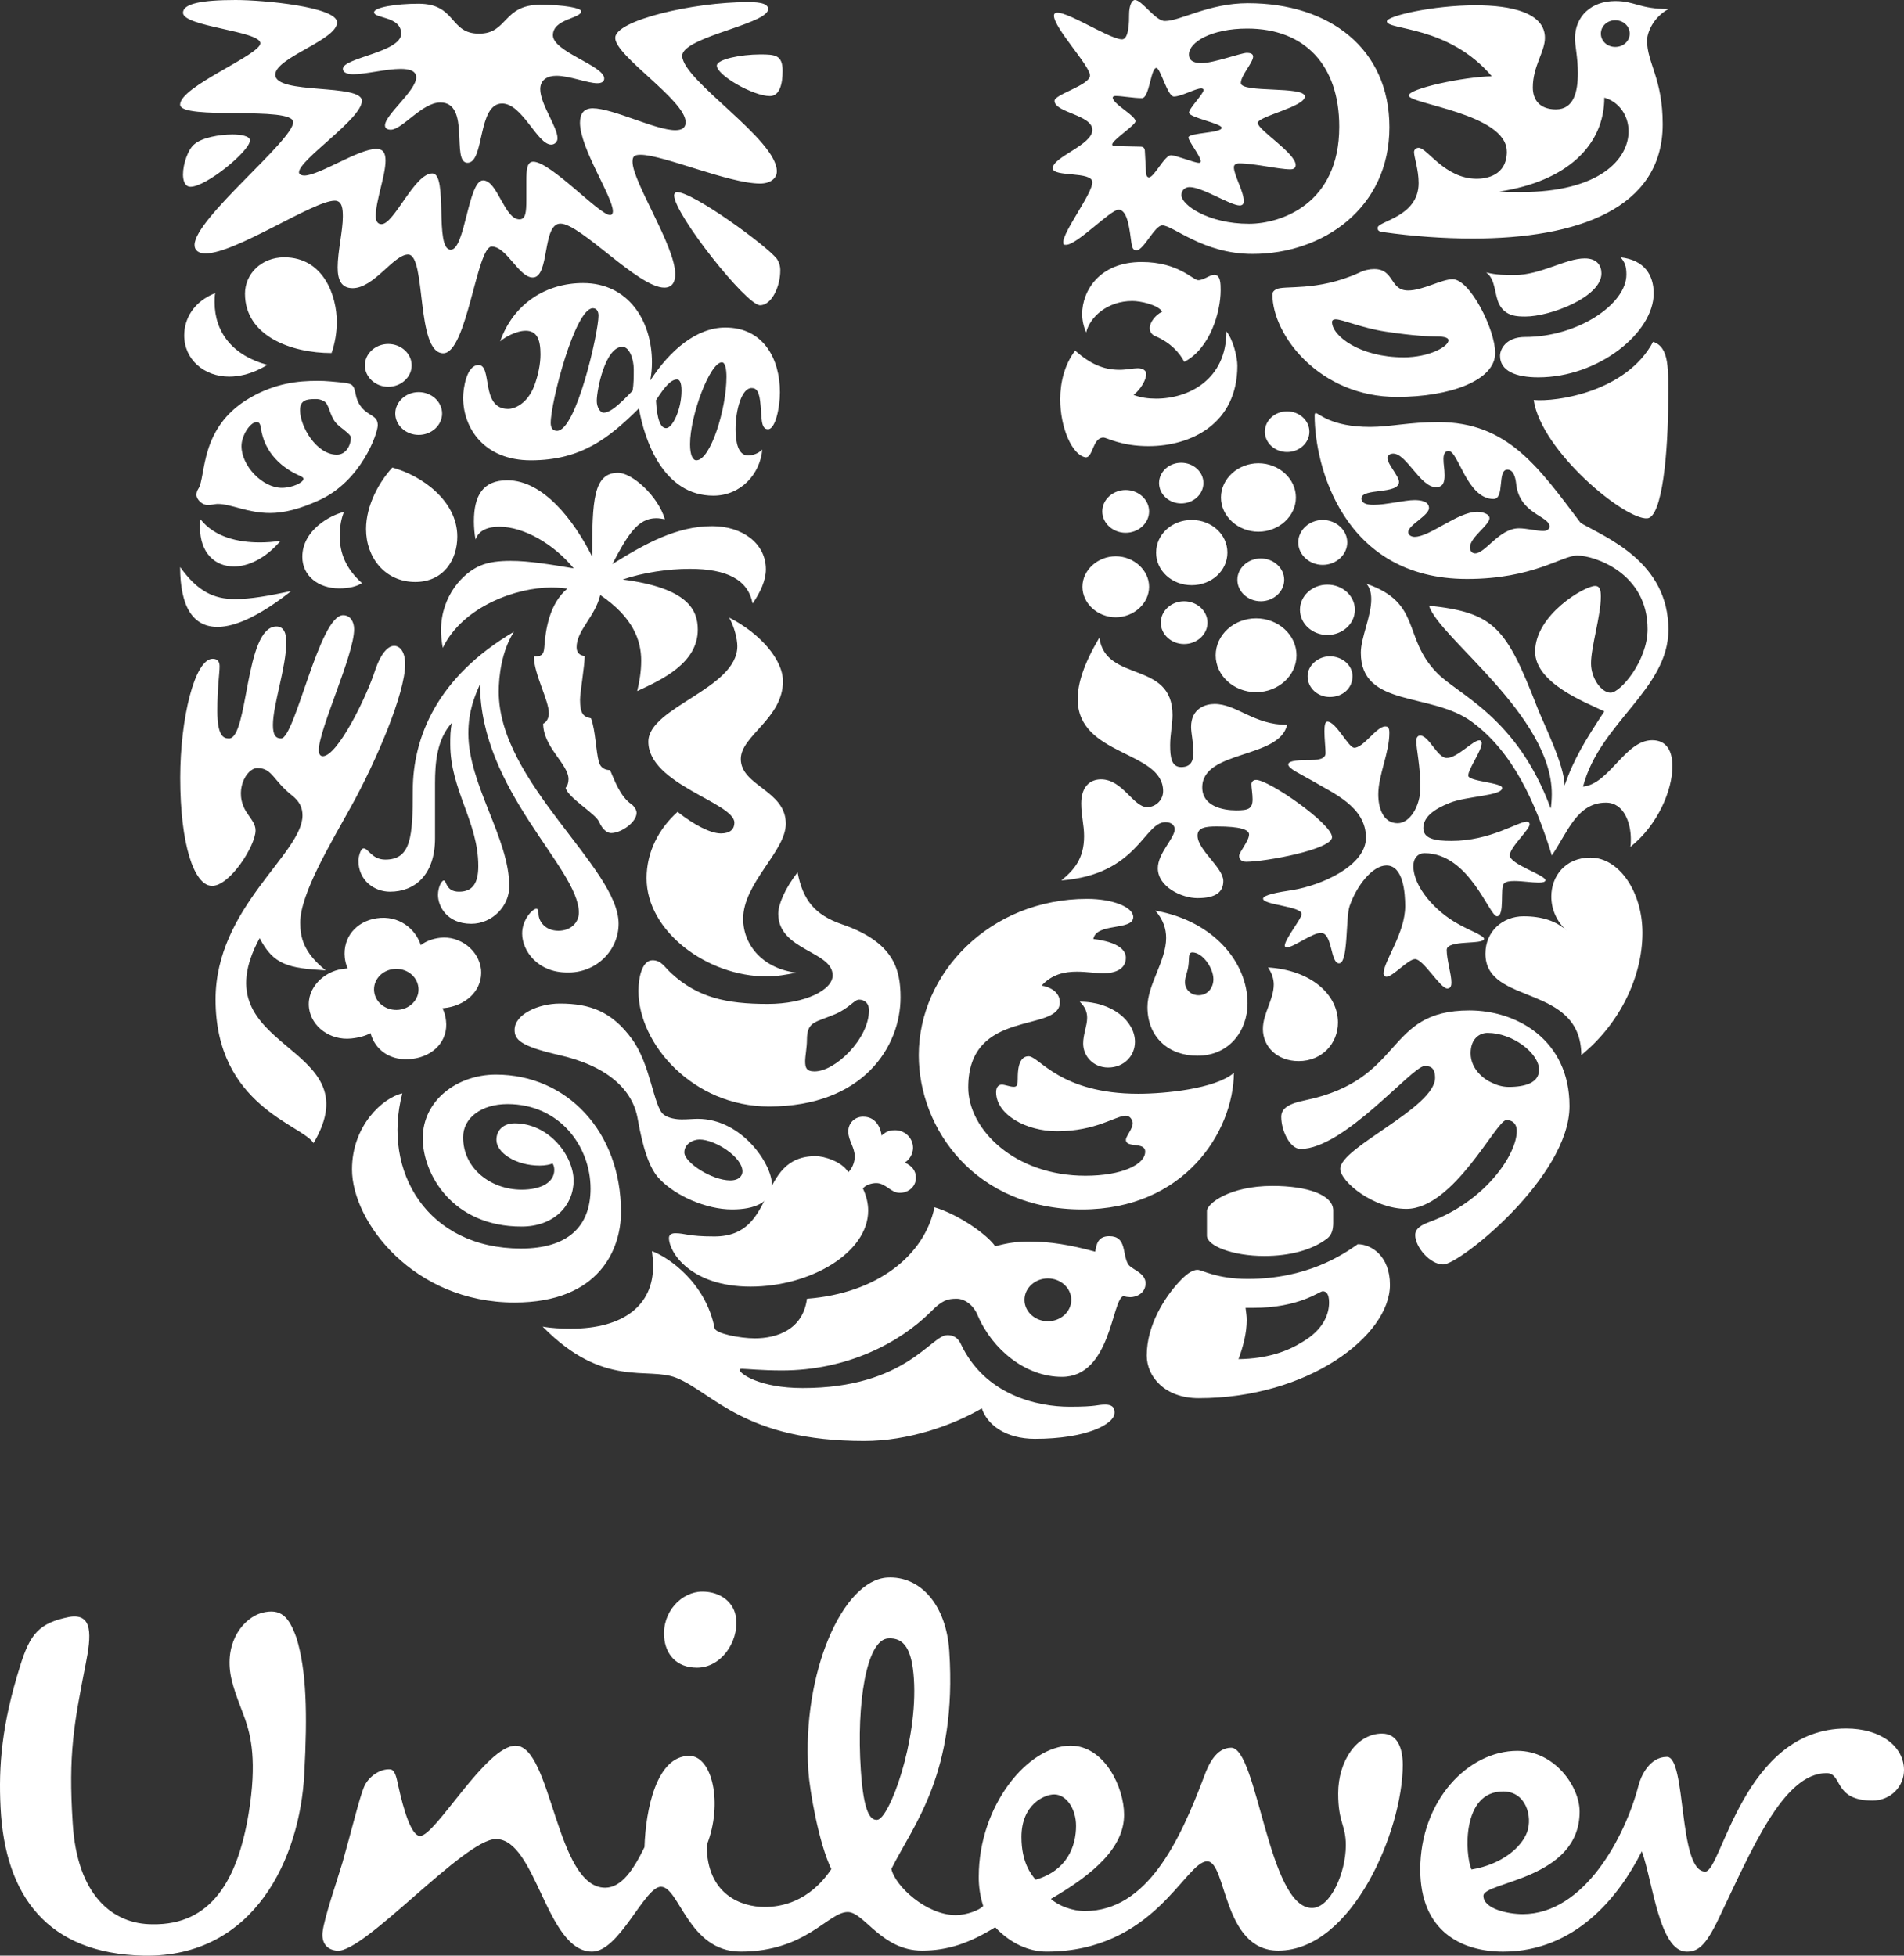
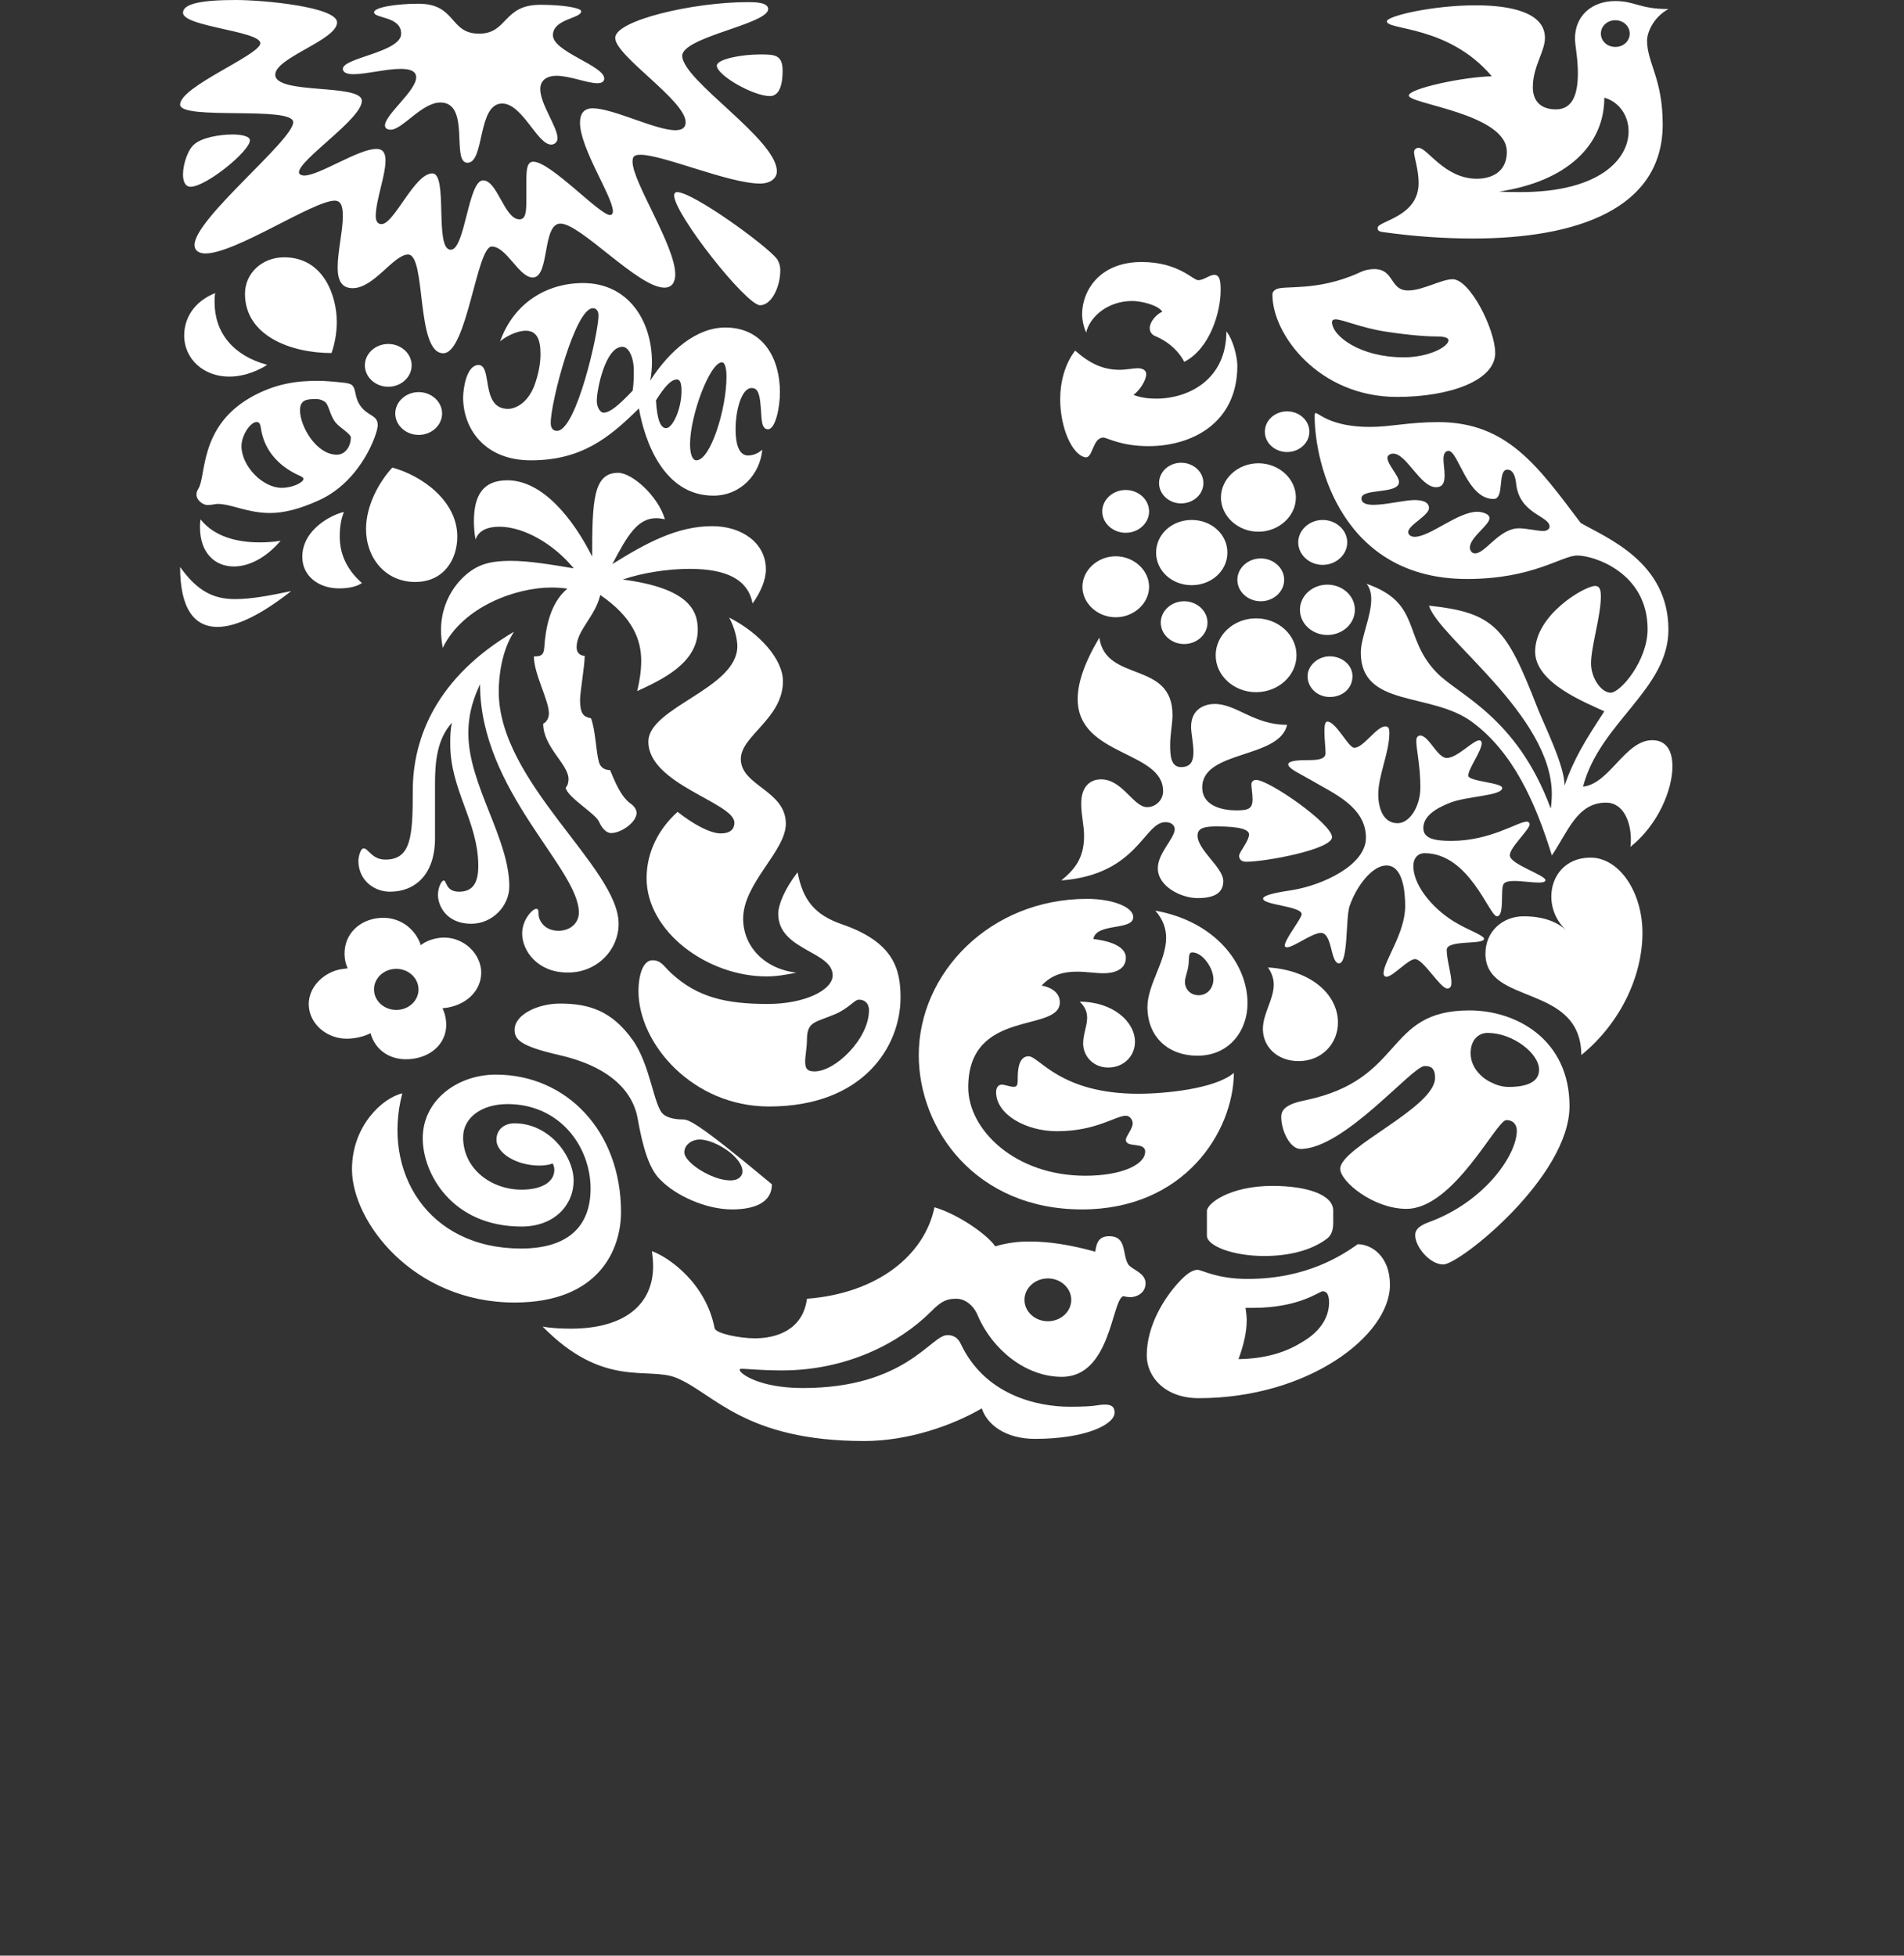
<svg xmlns="http://www.w3.org/2000/svg" width="74" height="76" viewBox="0 0 74 76" fill="none">
  <rect x="0" y="0" width="74" height="76" fill="#333333" stroke="none" />
-   <path fill-rule="evenodd" clip-rule="evenodd" d="M9.529 66.818C9.408 66.46 9.054 65.656 8.958 65.061C8.746 63.744 9.488 62.877 10.168 62.678C10.933 62.481 11.232 62.836 11.527 63.665C11.91 64.926 11.953 66.578 11.825 68.945C11.657 72.177 9.915 76.08 5.585 75.999C1.847 75.922 0.193 73.676 0.022 70.247C-0.06 68.631 0.065 67.015 0.786 64.729C1.168 63.506 1.509 63.071 2.696 62.836C3.629 62.678 3.545 63.583 3.333 64.652C2.87 67.015 2.653 68.156 2.825 70.837C2.991 73.676 4.396 74.78 5.924 74.78C8.217 74.821 9.235 73.047 9.662 70.482C9.998 68.434 9.744 67.449 9.529 66.819V66.818ZM58.418 69.617C59.312 69.617 59.567 70.598 59.354 71.192C59.141 71.783 58.377 72.455 57.189 72.651C56.933 72.059 56.806 69.618 58.418 69.618V69.617ZM41.821 70.953C41.821 70.286 41.437 69.734 40.973 69.734C40.586 69.734 39.699 70.126 39.699 71.389C39.699 72.377 40.076 72.846 40.251 73.047C41.479 72.69 41.821 71.742 41.821 70.954V70.953ZM28.613 62.915C28.554 62.282 28.019 61.853 27.297 61.853C26.491 61.853 25.733 62.637 25.813 63.624C25.865 64.273 26.277 64.808 27.088 64.808C28.019 64.808 28.698 63.823 28.613 62.914V62.915ZM35.518 65.23C35.445 64.127 35.157 63.631 34.52 63.671C33.674 63.719 33.283 66.189 33.456 68.783C33.567 70.478 33.837 70.738 34.091 70.722C34.559 70.696 35.681 67.67 35.518 65.23ZM63.684 69.379C63.158 71.405 61.562 74.386 59.181 74.386C58.63 74.386 57.654 74.188 57.654 73.675C57.654 73.123 61.393 73.047 61.393 70.404C61.393 69.42 60.417 68.04 58.972 68.04C57.061 68.04 55.199 69.972 55.199 72.652C55.199 75.054 56.806 75.843 58.419 75.843C61.222 75.843 62.921 73.713 63.811 71.942C64.239 73.124 64.488 75.843 65.555 75.843C65.978 75.843 66.277 75.646 66.786 74.583C68.057 71.941 69.29 68.906 70.989 68.906C71.624 68.906 71.243 69.972 72.772 69.972C73.492 69.972 74 69.42 74 68.787C74 67.88 73.11 67.173 71.752 67.173C67.76 67.173 66.914 72.731 66.276 72.731C65.214 72.731 65.554 68.275 64.787 68.275C64.108 68.275 63.775 69.027 63.683 69.379H63.684ZM29.719 74.108C30.355 74.108 31.449 73.916 32.31 72.636C31.818 71.621 31.467 69.569 31.417 68.822C31.164 65.001 32.75 61.407 34.487 61.307C35.759 61.236 36.777 62.354 36.894 64.164C37.206 68.927 35.498 70.914 34.644 72.628C34.787 73.294 36.002 74.424 37.149 74.424C37.572 74.424 38.084 74.227 38.212 74.068C38.095 73.698 38.036 73.313 38.04 72.926C38.04 70.167 39.952 67.84 41.608 67.84C42.924 67.84 43.688 69.455 43.688 70.522C43.688 71.781 42.541 72.809 40.844 73.794C41.142 74.068 41.692 74.267 42.161 74.267C44.583 74.267 45.849 71.546 46.788 69.062C46.958 68.588 47.257 67.919 47.85 67.919C48.869 67.919 49.295 74.147 50.989 74.147C51.714 74.147 52.306 72.767 52.306 71.706C52.306 70.916 52.008 70.837 52.008 69.694C52.008 68.434 52.732 67.371 53.711 67.371C54.304 67.371 54.519 67.919 54.519 68.588C54.519 71.112 52.563 75.803 49.68 75.803C47.511 75.803 47.681 72.334 46.917 72.334C46.063 72.334 44.874 75.842 40.676 75.842C39.992 75.842 39.273 75.527 38.679 74.895C37.662 75.527 36.81 75.803 35.834 75.803C34.265 75.803 33.583 74.305 32.949 74.305C32.182 74.305 31.336 75.842 28.786 75.842C26.747 75.842 26.408 73.322 25.687 73.322C25.049 73.322 24.073 75.842 23.012 75.842C21.226 75.842 20.847 71.468 19.274 71.468C18.043 71.468 14.152 75.91 13.097 75.808C12.672 75.768 12.493 75.473 12.538 75.079C12.598 74.533 13.104 73.074 13.309 72.383C13.651 71.184 13.967 69.87 14.143 69.452C14.318 69.029 14.789 68.727 15.167 68.76C15.358 68.777 15.415 69.107 15.474 69.38C15.688 70.354 15.988 71.348 16.326 71.348C16.922 71.348 18.892 67.84 20.038 67.84C21.442 67.84 21.609 73.359 23.52 73.359C24.158 73.359 24.626 72.651 25.049 71.781C25.093 70.32 25.517 68.236 26.79 68.236C27.683 68.236 28.108 70.086 27.468 71.705C27.468 73.635 28.824 74.108 29.719 74.108ZM59.292 12.301C58.977 12.301 58.526 12.301 58.277 11.841C58.074 11.465 58.142 10.857 57.759 10.586C58.142 10.69 58.548 10.69 58.863 10.69C59.878 10.69 60.848 10.042 61.593 10.042C62.083 10.042 62.241 10.335 62.241 10.627C62.241 11.548 60.24 12.301 59.293 12.301H59.292ZM59.788 14.664C62.129 14.664 64.272 12.928 64.272 11.401C64.272 10.69 63.911 10.105 62.986 10C63.143 10.188 63.212 10.335 63.212 10.67C63.212 11.819 61.324 13.096 59.27 13.096C58.526 13.096 58.3 13.577 58.3 13.827C58.3 14.414 58.91 14.664 59.788 14.664ZM59.608 15.543C59.901 17.529 63.143 20.206 64.022 20.143C64.61 20.097 64.835 17.549 64.835 15.543C64.835 14.393 64.903 13.493 64.249 13.283C63.211 15.23 60.488 15.626 59.608 15.543ZM8.896 28.698C9.661 28.698 9.504 24.347 10.743 24.347C11.036 24.347 11.126 24.618 11.126 24.953C11.126 25.936 10.607 27.38 10.607 28.174C10.607 28.572 10.721 28.697 10.924 28.697C11.465 28.697 12.411 23.908 13.334 23.908C13.627 23.908 13.762 24.179 13.762 24.452C13.762 25.456 12.389 28.342 12.389 29.157C12.389 29.282 12.433 29.387 12.546 29.387C13.109 29.387 14.235 27.129 14.595 26C14.799 25.413 15.069 25.099 15.318 25.099C15.543 25.099 15.746 25.329 15.746 25.811C15.746 26.94 14.618 29.596 13.627 31.374C12.862 32.755 11.668 34.74 11.668 35.848C11.668 36.414 11.778 36.998 12.657 37.709C11.215 37.626 10.63 37.502 10.09 36.456C7.678 40.911 14.529 40.472 12.185 44.423C11.756 43.713 8.377 42.981 8.377 38.839C8.377 35.264 11.756 33.173 11.756 31.688C11.756 31.396 11.646 31.145 11.352 30.915C10.608 30.328 10.585 29.848 10 29.848C9.572 29.848 9.052 30.768 9.593 31.583C9.774 31.856 9.932 32.023 9.932 32.273C9.932 32.859 8.94 34.426 8.243 34.426C7.544 34.426 7.004 32.818 7.004 30.224C7.004 27.922 7.567 25.602 8.265 25.602C8.467 25.602 8.534 25.727 8.534 25.895C8.534 26.167 8.446 26.71 8.446 27.63C8.446 28.613 8.693 28.697 8.896 28.697V28.698Z" fill="white" />
  <path fill-rule="evenodd" clip-rule="evenodd" d="M15.158 34.653C16.113 34.653 16.907 34.007 16.907 32.575V30.453C16.907 29.643 16.976 28.729 17.568 28.084C17.499 28.355 17.499 28.645 17.499 28.916C17.499 30.704 18.589 31.93 18.589 33.655C18.589 34.299 18.384 34.653 17.841 34.653C17.317 34.653 17.363 34.217 17.248 34.217C17.159 34.217 17.022 34.486 17.022 34.778C17.022 35.213 17.363 35.899 18.316 35.899C19.135 35.899 19.794 35.213 19.794 34.445C19.794 32.576 18.203 30.495 18.203 28.5C18.203 27.627 18.452 27.046 18.657 26.588C18.657 30.725 22.498 33.739 22.498 35.464C22.498 35.858 22.181 36.171 21.703 36.171C21.179 36.171 20.93 35.795 20.93 35.505C20.93 35.359 20.907 35.318 20.838 35.318C20.704 35.318 20.294 35.733 20.294 36.275C20.294 36.961 20.906 37.792 22.043 37.792C22.567 37.807 23.075 37.614 23.452 37.258C23.829 36.901 24.042 36.411 24.043 35.899C24.043 33.718 19.384 30.412 19.384 26.879C19.384 26.275 19.496 25.299 19.975 24.551C16.975 26.317 16.043 28.667 16.043 30.725C16.043 32.513 15.976 33.405 14.976 33.405C14.452 33.405 14.316 32.969 14.134 32.969C13.998 32.969 13.929 33.344 13.929 33.447C13.931 34.215 14.545 34.653 15.157 34.653H15.158ZM49.59 11.247C49.88 11.07 51.161 11.35 52.817 10.602C53.021 10.499 53.226 10.457 53.407 10.457C54.204 10.457 54 11.288 54.727 11.288C55.296 11.288 56.024 10.851 56.456 10.851C57.133 10.851 58.112 12.805 58.112 13.72C58.112 14.78 56.365 15.425 54.295 15.425C51.274 15.425 49.454 13.014 49.454 11.454C49.454 11.33 49.523 11.288 49.59 11.247ZM54.546 13.887C55.546 13.887 56.297 13.471 56.297 13.221C56.297 13.139 56.161 13.076 55.865 13.076C55.569 13.076 54.977 13.056 53.863 12.889C52.906 12.743 52.179 12.41 51.907 12.41C51.816 12.41 51.77 12.453 51.77 12.515C51.77 13.056 52.862 13.886 54.546 13.886V13.887ZM15.635 42.49C14.887 42.656 13.68 43.736 13.68 45.442C13.68 47.477 16.067 50.618 19.998 50.618C23.316 50.618 24.136 48.518 24.136 47.103C24.136 43.965 22.023 41.761 19.273 41.761C17.773 41.761 16.43 42.758 16.43 44.234C16.43 45.607 17.567 47.665 20.271 47.665C21.545 47.665 22.294 46.832 22.294 45.878C22.294 44.942 21.363 43.654 19.998 43.654C19.59 43.654 19.294 43.901 19.294 44.298C19.294 44.795 20.043 45.296 20.977 45.296C21.203 45.296 21.385 45.254 21.477 45.212C21.521 45.276 21.544 45.379 21.544 45.462C21.544 45.941 21.044 46.232 20.271 46.232C19.113 46.232 17.999 45.443 17.999 44.193C17.999 43.446 18.704 42.906 19.726 42.906C21.748 42.906 22.953 44.547 22.953 46.191C22.953 47.666 22.068 48.52 20.249 48.52C16.612 48.519 14.841 45.525 15.635 42.49ZM41.579 54.668C42.67 54.668 42.612 54.585 42.954 54.585C43.294 54.585 43.318 54.773 43.318 54.898C43.318 55.355 42.203 55.916 40.225 55.916C39.067 55.916 38.362 55.355 38.158 54.731C37.022 55.397 35.295 56 33.591 56C28.931 56 27.749 54.148 26.294 53.547C25.18 53.09 23.476 53.984 21.089 51.552C21.408 51.615 21.84 51.634 22.181 51.634C24.27 51.634 25.384 50.701 25.384 49.202C25.384 49.015 25.362 48.81 25.339 48.622C25.976 48.851 27.431 49.848 27.773 51.615C27.817 51.822 28.748 52.009 29.34 52.009C30.159 52.009 31.203 51.696 31.363 50.471C34.09 50.264 35.932 48.789 36.319 46.916C37.294 47.207 38.408 48.017 38.68 48.435C39.122 48.303 39.582 48.24 40.044 48.248C40.771 48.248 41.59 48.372 42.567 48.643C42.612 48.372 42.657 48.04 43.112 48.04C43.794 48.04 43.613 48.726 43.84 49.119C43.953 49.328 44.523 49.452 44.523 49.868C44.523 50.264 44.157 50.41 43.93 50.41C43.838 50.408 43.746 50.394 43.657 50.369C43.203 50.515 43.179 53.506 41.271 53.506C39.863 53.506 38.567 52.446 37.998 51.116C37.839 50.721 37.497 50.471 37.18 50.471C36.817 50.471 36.612 50.534 36.181 50.972C34.954 52.196 32.908 53.257 30.386 53.257C29.613 53.257 28.999 53.193 28.839 53.193C28.747 53.193 28.747 53.214 28.747 53.234C28.747 53.38 29.52 53.941 31.202 53.941C35.203 53.941 36.181 51.884 36.817 51.884C36.908 51.884 37.179 51.884 37.338 52.217C38.271 54.211 40.306 54.668 41.579 54.668ZM39.816 50.515C39.816 50.972 40.226 51.346 40.727 51.346C41.228 51.346 41.635 50.972 41.635 50.515C41.635 50.056 41.227 49.681 40.727 49.681C40.226 49.681 39.816 50.056 39.816 50.515ZM57.816 40.14C57.498 40.14 57.157 40.369 57.157 40.931C57.157 41.553 57.681 41.949 57.976 42.073C58.135 42.157 58.386 42.24 58.633 42.24C59.294 42.24 59.817 42.073 59.817 41.573C59.817 40.931 58.792 40.14 57.816 40.14ZM55.366 41.428C54.887 41.428 52.247 44.65 50.546 44.65C50.137 44.65 49.796 43.942 49.796 43.405C49.796 43.114 50 42.905 50.73 42.758C54.637 41.948 53.773 39.266 57.111 39.266C58.952 39.266 61 40.411 61 42.987C61 45.731 56.73 49.139 56.093 49.139C55.57 49.139 55.002 48.454 55.002 47.997C55.002 47.851 55.069 47.664 55.525 47.498C57.704 46.707 58.952 44.878 58.952 43.942C58.952 43.733 58.839 43.529 58.543 43.529C58.157 43.529 56.503 46.978 54.66 46.978C53.385 46.978 52.089 45.919 52.089 45.42C52.089 44.587 55.775 43.05 55.775 41.885C55.773 41.447 55.546 41.428 55.365 41.428H55.366ZM10.385 14.178C10.385 14.178 9.727 14.636 8.908 14.636C7.932 14.636 7.159 13.97 7.159 13.034C7.159 12.39 7.522 11.725 8.362 11.391C8.34 11.517 8.34 11.619 8.34 11.745C8.34 12.931 9.067 13.824 10.385 14.178ZM15.249 18.17C14.75 18.708 14.226 19.625 14.226 20.559C14.226 21.681 14.977 22.616 16.137 22.616C17.249 22.616 17.773 21.743 17.773 20.851C17.773 19.458 16.386 18.479 15.249 18.17ZM7.705 19C7.66 19.068 7.636 19.148 7.636 19.229C7.636 19.417 7.863 19.625 8.067 19.625C8.249 19.625 8.362 19.583 8.454 19.583C8.998 19.583 9.612 19.936 10.499 19.936C11.02 19.936 11.635 19.79 12.407 19.437C14.044 18.689 14.681 16.839 14.681 16.527C14.681 16.132 14.334 16.183 14.043 15.819C13.754 15.457 13.865 15.137 13.68 14.967C13.575 14.869 13.249 14.864 12.839 14.822C12.673 14.807 12.505 14.799 12.338 14.8C11.589 14.8 10.7 14.886 9.702 15.467C7.731 16.617 8.021 18.522 7.705 19ZM13.045 16.422C13.202 16.618 13.637 16.86 13.637 17.005C13.637 17.295 13.454 17.67 13.091 17.67C12.294 17.67 11.66 16.568 11.66 15.943C11.66 15.55 11.909 15.508 12.25 15.508C12.37 15.501 12.489 15.53 12.591 15.592C12.795 15.695 12.795 16.111 13.045 16.422ZM10.953 18.959C10.204 18.959 9.385 18.108 9.385 17.337C9.385 16.922 9.726 16.401 9.975 16.401C10.067 16.401 10.112 16.465 10.135 16.61C10.271 17.629 10.999 18.211 11.681 18.502C11.75 18.543 11.796 18.564 11.796 18.605C11.796 18.751 11.362 18.959 10.953 18.959ZM12.886 13.72C13.019 13.332 13.088 12.925 13.09 12.515C13.09 11.517 12.589 10 11.045 10C10.159 10 9.521 10.644 9.521 11.414C9.521 13.057 11.316 13.72 12.886 13.72ZM7 22.035C7 23.614 7.524 24.363 8.454 24.363C9.181 24.363 10.158 23.885 11.316 22.971C10.431 23.157 9.748 23.282 9.135 23.282C8.318 23.282 7.682 22.991 7 22.035ZM7.795 20.185C7.773 20.289 7.773 20.393 7.773 20.496C7.773 21.473 8.341 22.014 9.091 22.014C9.657 22.014 10.317 21.702 10.907 21.015C10.636 21.058 10.363 21.079 10.089 21.078C9.249 21.078 8.34 20.872 7.795 20.185ZM13.364 19.895C12.84 20.018 11.749 20.601 11.749 21.64C11.749 22.387 12.385 22.866 13.181 22.866C13.59 22.866 13.885 22.782 14.067 22.658C13.432 22.097 13.204 21.472 13.204 20.851C13.204 20.413 13.271 20.144 13.364 19.893V19.895ZM14.181 14.198C14.181 14.655 14.59 15.03 15.089 15.03C15.591 15.03 15.999 14.656 15.999 14.198C15.999 13.741 15.589 13.367 15.089 13.367C14.59 13.367 14.181 13.741 14.181 14.198ZM15.362 16.07C15.362 16.527 15.772 16.901 16.273 16.901C16.773 16.901 17.182 16.527 17.182 16.069C17.182 15.613 16.773 15.238 16.273 15.238C15.772 15.238 15.362 15.613 15.362 16.069V16.07ZM50.82 26.275C50.82 25.86 51.229 25.506 51.678 25.506C52.179 25.506 52.565 25.86 52.565 26.275C52.565 26.754 52.179 27.086 51.679 27.086C51.229 27.086 50.82 26.753 50.82 26.275ZM42.84 19.873C42.84 20.33 43.251 20.705 43.749 20.705C44.25 20.705 44.66 20.33 44.66 19.873C44.66 19.416 44.25 19.042 43.749 19.042C43.251 19.042 42.84 19.417 42.84 19.873ZM42.069 22.804C42.069 23.448 42.657 23.988 43.363 23.988C44.067 23.988 44.66 23.448 44.66 22.804C44.66 22.16 44.067 21.618 43.363 21.618C42.657 21.618 42.069 22.16 42.069 22.804ZM44.932 21.473C44.932 22.181 45.546 22.741 46.315 22.741C47.087 22.741 47.703 22.181 47.703 21.473C47.703 20.766 47.087 20.206 46.315 20.206C45.546 20.206 44.933 20.767 44.933 21.473H44.932ZM45.047 18.771C45.047 19.209 45.434 19.563 45.905 19.563C46.384 19.563 46.771 19.209 46.771 18.771C46.771 18.336 46.383 17.983 45.906 17.983C45.434 17.983 45.047 18.336 45.047 18.771ZM49.159 16.777C49.159 17.212 49.545 17.566 50.023 17.566C50.501 17.566 50.889 17.212 50.889 16.777C50.889 16.34 50.501 15.986 50.023 15.986C49.545 15.986 49.159 16.34 49.159 16.777ZM47.453 19.334C47.453 20.06 48.112 20.663 48.908 20.663C49.705 20.663 50.365 20.06 50.365 19.333C50.365 18.604 49.706 18.003 48.908 18.003C48.112 18.003 47.453 18.605 47.453 19.334ZM45.114 24.197C45.114 24.654 45.524 25.028 46.02 25.028C46.521 25.028 46.93 24.655 46.93 24.197C46.93 23.74 46.52 23.366 46.02 23.366C45.524 23.366 45.114 23.739 45.114 24.197ZM48.091 22.533C48.091 22.99 48.498 23.366 49.001 23.366C49.501 23.366 49.91 22.991 49.91 22.533C49.91 22.076 49.501 21.702 49.001 21.702C48.499 21.702 48.091 22.077 48.091 22.533ZM47.248 25.465C47.248 26.255 47.954 26.899 48.819 26.899C49.682 26.899 50.389 26.255 50.389 25.465C50.389 24.675 49.682 24.03 48.818 24.03C47.954 24.03 47.248 24.675 47.248 25.465ZM50.523 23.696C50.523 24.238 51.002 24.676 51.588 24.676C52.18 24.676 52.658 24.238 52.658 23.696C52.658 23.158 52.18 22.72 51.588 22.72C51.001 22.72 50.523 23.157 50.523 23.696ZM50.456 21.078C50.456 21.557 50.889 21.952 51.406 21.952C51.929 21.952 52.361 21.557 52.361 21.078C52.361 20.6 51.929 20.206 51.406 20.206C50.889 20.206 50.456 20.601 50.456 21.078ZM52.77 48.352C52.18 48.768 50.796 49.701 48.498 49.701C47.271 49.701 46.725 49.348 46.543 49.348C46.315 49.348 46.066 49.555 45.815 49.827C45.276 50.409 44.569 51.491 44.569 52.675C44.569 53.505 45.276 54.335 46.588 54.335C50.843 54.335 54.021 51.904 54.021 49.931C54.021 48.81 53.295 48.352 52.77 48.352ZM51.59 48.123C51.772 47.979 51.816 47.75 51.816 47.519V47.041C51.816 46.437 50.82 46.086 49.454 46.086C47.794 46.086 46.907 46.772 46.907 47.062V48.019C46.907 48.415 47.909 48.81 49.137 48.81C50.115 48.81 51.001 48.581 51.588 48.124L51.59 48.123ZM51.406 50.181C51.52 50.181 51.655 50.243 51.655 50.618C51.655 51.075 51.429 51.677 50.614 52.153C50.046 52.508 49.273 52.8 48.135 52.818C48.317 52.321 48.454 51.8 48.454 51.304C48.454 51.137 48.431 51.012 48.409 50.825H48.704C50.501 50.826 51.275 50.181 51.406 50.181ZM42.726 24.78C42.975 26.545 45.57 25.652 45.57 27.792C45.57 28.105 45.478 28.563 45.478 28.956C45.478 29.415 45.523 29.81 45.906 29.81C46.292 29.81 46.384 29.56 46.384 29.227C46.384 28.895 46.292 28.479 46.292 28.25C46.292 27.522 46.861 27.357 47.203 27.357C48.067 27.357 48.727 28.168 50.023 28.168C49.727 29.497 46.725 29.145 46.725 30.6C46.725 31.329 47.521 31.492 48.044 31.492C48.522 31.492 48.681 31.431 48.681 31.057C48.681 30.849 48.636 30.62 48.636 30.474C48.636 30.391 48.703 30.308 48.818 30.308C49.319 30.308 51.77 32.013 51.77 32.533C51.77 33.011 49.182 33.489 48.431 33.489C48.204 33.489 48.159 33.343 48.159 33.26C48.159 33.114 48.545 32.678 48.545 32.429C48.545 32.242 48.204 32.116 47.293 32.116C46.861 32.116 46.542 32.159 46.542 32.471C46.542 33.031 47.544 33.717 47.544 34.236C47.544 34.653 47.271 34.902 46.542 34.902C45.928 34.902 44.999 34.465 44.999 33.738C44.999 33.156 45.656 32.575 45.656 32.221C45.656 32.116 45.569 31.95 45.296 31.95C44.454 31.95 44.226 33.987 41.248 34.215C41.726 33.821 42.133 33.384 42.133 32.492C42.133 32.056 42.022 31.701 42.022 31.223C42.022 30.6 42.338 30.287 42.793 30.287C43.633 30.287 44.043 31.368 44.591 31.368C44.934 31.357 45.206 31.081 45.205 30.745C45.205 29.165 41.885 29.394 41.885 27.17C41.885 26.567 42.112 25.818 42.726 24.78ZM53.567 30.87C53.567 31.389 53.749 31.991 54.319 31.991C54.795 31.991 55.204 31.328 55.204 30.6C55.204 29.768 55.045 29.123 55.045 28.79C55.045 28.645 55.114 28.583 55.204 28.583C55.546 28.605 55.864 29.456 56.229 29.456C56.638 29.456 57.248 28.769 57.498 28.769C57.566 28.769 57.588 28.853 57.588 28.873C57.588 29.185 57.065 29.873 57.065 30.142C57.065 30.37 58.385 30.411 58.385 30.62C58.385 30.933 57.001 30.933 56.343 31.202C55.707 31.452 55.318 31.763 55.318 32.179C55.318 32.595 55.772 32.678 56.41 32.678C57.928 32.678 58.997 31.93 59.338 31.93C59.405 31.93 59.45 31.971 59.45 32.034C59.45 32.242 58.679 32.927 58.679 33.239C58.679 33.592 60.089 34.007 60.065 34.215C60.043 34.279 59.952 34.298 59.794 34.298C59.542 34.298 59.156 34.236 58.86 34.236C58.678 34.236 58.519 34.257 58.449 34.34C58.292 34.507 58.496 35.608 58.178 35.608C57.882 35.608 57.109 33.156 55.364 33.156C55.113 33.156 54.931 33.343 54.931 33.655C54.931 34.485 55.818 35.442 56.66 35.899C57.041 36.127 57.678 36.356 57.678 36.482C57.678 36.73 56.227 36.504 56.227 36.917C56.227 37.293 56.41 37.855 56.41 38.186C56.41 38.291 56.387 38.415 56.25 38.415C55.977 38.415 55.317 37.272 54.999 37.272C54.726 37.272 54.135 37.958 53.885 37.958C53.816 37.958 53.772 37.895 53.772 37.834C53.772 37.355 54.613 36.274 54.613 35.213C54.613 34.715 54.545 33.633 53.884 33.633C53.338 33.633 52.724 34.423 52.452 35.213C52.294 35.67 52.407 37.437 52.042 37.437C51.701 37.437 51.792 36.254 51.336 36.254C51.001 36.254 50.273 36.814 50.022 36.814C49.977 36.814 49.931 36.792 49.931 36.752C49.931 36.503 50.59 35.692 50.59 35.526C50.59 35.213 49.09 35.172 49.09 34.923C49.09 34.777 49.68 34.672 50.226 34.59C51.382 34.403 53.088 33.633 53.088 32.554C53.088 31.348 51.815 30.828 50.977 30.329C50.545 30.078 50.068 29.872 50.068 29.706C50.068 29.539 50.614 29.539 50.841 29.539C51.181 29.539 51.518 29.518 51.518 29.269C51.518 29.082 51.474 28.708 51.474 28.417C51.474 28.209 51.496 28.042 51.587 28.042C51.928 28.042 52.405 29.06 52.634 29.06C52.996 29.06 53.497 28.229 53.84 28.229C53.951 28.229 53.998 28.292 53.998 28.479C54 29.248 53.567 30.121 53.567 30.87Z" fill="white" />
  <path fill-rule="evenodd" clip-rule="evenodd" d="M42.494 36.491C43.513 36.617 43.757 36.949 43.757 37.22C43.757 37.678 43.313 37.822 42.893 37.822C42.584 37.822 42.23 37.76 41.853 37.76C41.366 37.76 40.881 37.865 40.483 38.302C40.77 38.343 41.191 38.531 41.191 38.949C41.191 40.155 37.631 39.156 37.631 42.257C37.631 43.901 39.445 45.691 42.185 45.691C43.602 45.691 44.508 45.254 44.508 44.754C44.508 44.358 43.758 44.627 43.758 44.295C43.758 44.149 44.023 43.878 44.023 43.648C44.023 43.548 43.934 43.359 43.758 43.359C43.357 43.359 42.606 43.961 41.08 43.961C39.886 43.961 38.714 43.318 38.714 42.442C38.714 42.256 38.803 42.151 38.935 42.151C39.068 42.151 39.245 42.235 39.401 42.235C39.533 42.235 39.555 42.151 39.555 41.923C39.555 41.694 39.555 41.048 39.974 41.048C40.394 41.048 41.191 42.505 44.243 42.505C45.256 42.505 47.226 42.319 47.956 41.694C47.935 43.983 46.03 47 42.053 47C37.919 47 35.708 43.878 35.708 41.005C35.708 37.822 38.471 34.931 42.253 34.931C43.223 34.931 44.044 35.243 44.044 35.638C44.044 36.181 42.605 35.846 42.494 36.491ZM49.282 37.596C49.438 37.824 49.505 38.053 49.505 38.26C49.505 38.843 49.083 39.385 49.083 39.989C49.083 40.675 49.637 41.236 50.473 41.236C51.38 41.236 52 40.55 52 39.739C52 38.635 50.938 37.699 49.282 37.596ZM41.963 38.927C42.183 39.134 42.252 39.342 42.252 39.551C42.252 39.863 42.097 40.196 42.097 40.55C42.097 41.048 42.495 41.486 43.069 41.486C43.689 41.486 44.111 41.027 44.111 40.488C44.111 39.697 43.244 38.927 41.963 38.927ZM44.902 35.389C47.225 35.805 48.486 37.45 48.486 38.99C48.486 40.051 47.779 41.027 46.539 41.027C45.411 41.027 44.596 40.3 44.596 39.135C44.596 38.26 45.322 37.345 45.322 36.45C45.322 36.097 45.212 35.742 44.902 35.389ZM46.053 38.156C46.053 38.448 46.274 38.676 46.583 38.676C46.937 38.676 47.159 38.386 47.159 38.052C47.159 37.617 46.738 37.012 46.34 37.012C46.163 37.012 46.229 37.263 46.186 37.533C46.163 37.74 46.053 37.99 46.053 38.157V38.156ZM21.648 16.744C22.4 16.744 23.261 12.915 23.261 12.269C23.261 12.104 23.195 11.978 23.041 11.978C22.355 11.978 21.404 15.62 21.404 16.433C21.404 16.577 21.448 16.744 21.648 16.744ZM27.065 17.888C27.616 17.888 28.235 15.89 28.235 14.642C28.235 14.37 28.192 14.081 28.057 14.081C27.593 14.081 26.819 16.14 26.819 17.264C26.82 17.701 26.931 17.889 27.065 17.889V17.888ZM23.459 16.036C23.701 16.036 24.011 15.785 24.588 15.183C24.631 14.913 24.631 14.662 24.631 14.351C24.631 13.935 24.455 13.477 24.19 13.477C23.526 13.477 23.194 15.142 23.194 15.579C23.195 15.828 23.328 16.037 23.459 16.037V16.036ZM26.488 15.183C26.488 14.829 26.399 14.746 26.312 14.746C26.091 14.746 25.848 14.997 25.494 15.558C25.537 16.307 25.671 16.639 25.891 16.639C26.135 16.639 26.488 15.911 26.488 15.183ZM28.191 12.728C29.65 12.728 30.313 13.914 30.313 15.246C30.313 15.828 30.138 16.682 29.849 16.682C29.562 16.682 29.607 16.203 29.562 15.766C29.519 15.204 29.406 15.079 29.208 15.079C28.832 15.079 28.589 15.911 28.589 16.682C28.589 17.16 28.678 17.701 29.075 17.701C29.281 17.697 29.478 17.615 29.627 17.473C29.541 18.429 28.788 19.262 27.727 19.262C25.781 19.262 25.05 17.119 24.832 15.87C23.659 17.036 22.577 17.889 20.631 17.889C18.818 17.889 18 16.64 18 15.454C18 15.1 18.132 14.185 18.598 14.185C19.151 14.185 18.663 15.89 19.747 15.89C20.012 15.89 20.497 15.682 20.764 14.997C20.919 14.579 21.007 14.144 21.007 13.768C21.007 13.206 20.875 12.853 20.433 12.853C20.055 12.853 19.592 13.122 19.437 13.268C19.968 11.77 21.25 11 22.662 11C24.411 11 25.339 12.456 25.339 14.081C25.339 14.309 25.317 14.558 25.272 14.789C26.025 13.623 27.065 12.728 28.191 12.728Z" fill="white" />
  <path fill-rule="evenodd" clip-rule="evenodd" d="M24.024 18.374C23.06 18.374 23.015 19.454 23.015 21.631C22.297 20.2 21.109 18.665 19.718 18.665C18.776 18.665 18.419 19.245 18.419 20.261C18.419 20.469 18.441 20.781 18.485 20.966C18.598 20.614 18.957 20.469 19.405 20.469C20.37 20.469 21.536 21.153 22.298 22.087C21.424 21.941 20.572 21.796 19.854 21.796C19.405 21.796 19.001 21.838 18.665 21.983C18.015 22.252 17.14 23.144 17.14 24.492C17.14 24.7 17.162 24.927 17.208 25.177C17.993 23.559 20.078 22.832 21.424 22.832C21.694 22.832 21.895 22.854 22.052 22.875C21.356 23.455 21.2 24.471 21.155 25.155C21.133 25.487 20.998 25.509 20.75 25.509C20.75 26.193 21.334 27.21 21.334 27.728C21.334 27.915 21.222 28.081 21.111 28.122C21.111 29.034 22.096 29.698 22.096 30.278C22.096 30.424 22.052 30.548 21.984 30.611C22.052 30.985 23.138 31.612 23.278 31.927C23.45 32.309 23.644 32.374 23.756 32.374C24.137 32.374 24.742 31.959 24.742 31.585C24.742 31.461 24.63 31.316 24.541 31.253C24.114 30.964 23.89 30.341 23.711 29.927C23.552 29.927 23.35 29.866 23.279 29.621C23.157 29.191 23.15 28.392 22.971 27.915C22.678 27.853 22.544 27.748 22.544 27.188C22.544 26.919 22.725 25.86 22.725 25.487C22.589 25.487 22.41 25.404 22.41 25.155C22.41 24.492 23.129 23.974 23.329 23.123C24.608 23.993 24.921 24.886 24.921 25.675C24.921 26.087 24.855 26.483 24.765 26.857C25.707 26.421 27.12 25.778 27.12 24.471C27.12 23.703 26.738 22.853 24.203 22.521C24.988 22.252 25.976 22.107 26.805 22.107C28.242 22.107 29.071 22.521 29.25 23.453C29.541 23.04 29.767 22.563 29.767 22.127C29.767 21.111 28.846 20.447 27.68 20.447C26.312 20.447 25.1 21.11 23.8 21.921C24.385 20.8 24.786 20.137 25.505 20.137C25.617 20.137 25.729 20.159 25.841 20.178C25.572 19.266 24.563 18.374 24.024 18.374ZM61.814 33.328C62.938 33.328 63.835 34.674 63.835 36.251C63.835 37.931 62.982 39.758 61.46 41C61.438 38.201 57.732 39.093 57.732 37.061C57.732 36.191 58.406 35.609 59.215 35.609C59.933 35.609 60.494 35.795 60.898 36.17C60.514 35.833 60.294 35.35 60.293 34.842C60.293 34.052 60.831 33.328 61.814 33.328ZM41.788 13.626C42.372 14.144 42.887 14.371 43.515 14.371C43.763 14.371 44.056 14.31 44.213 14.31C44.415 14.31 44.548 14.392 44.548 14.538C44.548 14.766 44.324 15.139 44.056 15.347C44.324 15.45 44.617 15.492 44.931 15.492C46.205 15.492 47.664 14.744 47.664 12.879C47.934 13.209 48.09 13.895 48.09 14.207C48.09 16.467 46.294 17.338 44.638 17.338C43.561 17.338 43.021 17.005 42.885 17.005C42.461 17.005 42.483 17.794 42.191 17.773C41.675 17.691 41.205 16.633 41.205 15.513C41.205 14.849 41.385 14.144 41.788 13.625V13.626ZM45.174 12.111C44.993 11.841 44.324 11.697 44.011 11.697C43.021 11.697 42.349 12.338 42.214 12.921C42.115 12.698 42.062 12.458 42.057 12.215C42.057 11.303 42.731 10.182 44.37 10.182C45.801 10.182 46.363 10.888 46.566 10.888C46.79 10.888 47.014 10.68 47.194 10.68C47.441 10.68 47.441 11.033 47.441 11.282C47.441 12.111 47.036 13.543 46.027 14.062C45.847 13.709 45.488 13.313 44.908 13.065C44.774 13.019 44.684 12.894 44.685 12.754C44.684 12.526 44.908 12.235 45.173 12.111H45.174ZM26.2 7.59C26.2 8.315 29.003 11.862 29.541 11.862C29.991 11.862 30.326 11.137 30.326 10.514C30.329 10.352 30.283 10.193 30.193 10.058C29.789 9.539 26.939 7.465 26.312 7.465C26.244 7.465 26.2 7.528 26.2 7.59ZM9.714 5.453C9.714 5.869 8.01 7.258 7.406 7.258C7.181 7.258 7.112 7.01 7.112 6.782C7.112 6.367 7.314 5.787 7.562 5.599C7.852 5.349 8.526 5.226 9.041 5.226C9.355 5.226 9.714 5.287 9.714 5.454V5.453ZM30.193 6.657C30.193 5.412 26.555 3.151 26.514 2.178C26.51 2.088 26.562 2 26.644 1.921C27.267 1.313 29.855 0.87 29.855 0.351C29.855 0.083 29.316 0.083 29.047 0.083C26.961 0.083 23.911 0.788 23.911 1.472C23.911 2.178 26.648 3.899 26.648 4.75C26.648 4.978 26.491 5.06 26.244 5.06C25.482 5.06 23.822 4.209 23.037 4.209C22.677 4.209 22.542 4.437 22.542 4.77C22.542 5.765 23.821 7.653 23.821 8.212C23.821 8.274 23.799 8.356 23.709 8.356C23.304 8.356 21.4 6.284 20.726 6.284C20.48 6.284 20.457 6.594 20.457 7.05V7.756C20.457 8.233 20.435 8.524 20.189 8.524C19.604 8.524 19.335 7.01 18.775 7.01C18.192 7.01 18.079 9.705 17.519 9.705C16.869 9.705 17.429 6.739 16.802 6.739C16.106 6.739 15.321 8.71 14.826 8.71C14.648 8.71 14.603 8.543 14.603 8.399C14.603 7.797 14.983 6.822 14.983 6.243C14.983 5.952 14.893 5.787 14.626 5.787C13.929 5.787 12.405 6.822 11.823 6.822C11.733 6.822 11.619 6.782 11.619 6.699C11.619 6.201 14.064 4.625 14.064 3.919C14.064 3.235 10.698 3.691 10.698 2.903C10.698 2.24 13.1 1.555 13.1 0.871C13.1 0.269 10.252 0 9.154 0C7.828 0.001 7.112 0.144 7.112 0.497C7.112 1.037 10.118 1.203 10.118 1.68C10.118 2.135 7 3.359 7 4.065C7 4.687 11.395 4.105 11.395 4.749C11.395 5.454 7.561 8.502 7.561 9.518C7.561 9.746 7.741 9.85 7.986 9.85C9.152 9.85 12.179 7.798 13.01 7.798C13.302 7.798 13.324 8.128 13.324 8.419C13.324 8.959 13.123 9.787 13.123 10.39C13.123 10.867 13.257 11.199 13.706 11.199C14.537 11.199 15.298 9.891 15.861 9.891C16.577 9.891 16.151 13.728 17.228 13.728C18.147 13.728 18.527 9.581 19.111 9.581C19.694 9.581 20.166 10.784 20.705 10.784C21.376 10.784 21.062 8.689 21.781 8.689C22.565 8.689 24.808 11.178 25.818 11.178C26.131 11.178 26.244 10.95 26.244 10.659C26.244 9.559 24.584 7.072 24.584 6.284C24.584 6.078 24.651 6.015 24.897 6.015C25.772 6.015 28.33 7.133 29.54 7.133C29.947 7.133 30.193 6.927 30.193 6.657ZM27.86 2.55C27.86 2.924 29.272 3.734 29.924 3.734C30.304 3.734 30.417 3.256 30.417 2.758C30.417 2.135 30.126 2.115 29.543 2.115C28.802 2.115 27.86 2.302 27.86 2.55ZM22.588 0.435C22.588 0.312 21.916 0.186 20.997 0.186C19.539 0.186 19.741 1.308 18.62 1.308C17.453 1.308 17.744 0.145 16.264 0.145C15.366 0.145 14.538 0.291 14.538 0.477C14.538 0.726 15.591 0.623 15.591 1.308C15.591 2.033 13.325 2.241 13.325 2.676C13.325 2.822 13.504 2.884 13.729 2.884C14.224 2.884 15.006 2.677 15.568 2.677C15.883 2.677 16.175 2.738 16.175 3.007C16.175 3.526 14.962 4.46 14.962 4.875C14.962 4.999 15.073 5.041 15.187 5.041C15.635 5.041 16.398 3.983 17.116 3.983C18.304 3.983 17.52 6.326 18.169 6.326C18.842 6.326 18.55 4.023 19.516 4.023C20.302 4.023 20.883 5.62 21.422 5.62C21.488 5.621 21.552 5.594 21.599 5.547C21.645 5.5 21.67 5.436 21.668 5.371C21.668 4.936 20.997 4.044 20.997 3.464C20.997 3.112 21.265 2.945 21.624 2.945C22.139 2.945 22.835 3.235 23.215 3.235C23.349 3.235 23.484 3.194 23.484 3.05C23.484 2.551 21.49 2.013 21.49 1.37C21.49 0.726 22.589 0.726 22.589 0.436L22.588 0.435ZM62.353 3.795C62.353 5.641 60.898 7.05 58.271 7.444C58.563 7.465 58.832 7.465 59.102 7.465C62.173 7.465 63.296 6.18 63.296 5.103C63.296 4.5 62.937 3.962 62.353 3.795ZM58.563 5.89C58.563 4.416 54.753 4.044 54.753 3.712C54.753 3.443 56.88 2.986 57.98 2.965C56.298 0.974 53.901 1.182 53.901 0.829C53.901 0.621 55.695 0.206 57.353 0.206C58.744 0.206 60.045 0.497 60.045 1.471C60.045 2.012 59.574 2.572 59.574 3.4C59.574 3.856 59.819 4.251 60.472 4.251C61.169 4.251 61.325 3.567 61.325 2.84C61.325 2.24 61.213 1.783 61.213 1.493C61.213 0.622 61.858 0.041 62.779 0.041C63.542 0.041 63.723 0.351 64.845 0.351C64.238 0.684 64.014 1.285 64.014 1.575C64.014 2.447 64.622 3.049 64.622 4.832C64.622 8.108 61.302 9.269 57.241 9.269C56.125 9.269 54.934 9.186 53.766 9.021C53.587 9 53.542 8.959 53.542 8.855C53.542 8.585 55.136 8.44 55.136 7.113C55.136 6.594 54.957 6.097 54.957 5.911C54.957 5.807 55.046 5.744 55.136 5.744C55.472 5.744 56.147 6.947 57.399 6.947C57.732 6.947 58.565 6.843 58.565 5.89H58.563ZM62.219 1.307C62.219 1.596 62.465 1.824 62.779 1.824C63.094 1.824 63.34 1.596 63.34 1.307C63.34 1.016 63.094 0.787 62.779 0.787C62.465 0.787 62.219 1.015 62.219 1.307ZM60.226 20.469C60.226 20.034 59.035 19.991 58.923 18.768C58.9 18.582 58.833 18.251 58.586 18.251C58.182 18.251 58.495 19.391 58.047 19.391C57.016 19.391 56.679 17.524 56.299 17.524C56.208 17.524 56.101 17.587 56.101 17.835C56.101 18.063 56.145 18.209 56.145 18.478C56.145 18.748 56.078 18.934 55.809 18.934C55.203 18.934 54.664 17.628 54.148 17.628C54.035 17.628 53.923 17.691 53.923 17.794C53.923 18.044 54.372 18.499 54.372 18.728C54.372 19.226 52.913 18.956 52.913 19.37C52.913 19.557 53.114 19.619 53.383 19.619C53.856 19.619 54.597 19.433 54.977 19.433C55.203 19.433 55.538 19.475 55.538 19.743C55.538 20.034 54.731 20.406 54.731 20.676C54.731 20.801 54.865 20.862 54.977 20.862C55.583 20.862 56.656 19.888 57.419 19.888C57.553 19.888 57.89 19.95 57.89 20.138C57.89 20.406 57.128 20.883 57.128 21.278C57.128 21.381 57.196 21.506 57.33 21.506C57.731 21.506 58.27 20.531 59.034 20.531C59.326 20.531 59.753 20.635 59.978 20.635C60.157 20.635 60.226 20.531 60.226 20.469ZM60.808 30.528C61.168 29.491 61.617 28.765 62.353 27.644C61.617 27.294 59.664 26.546 59.664 25.321C59.664 23.89 61.593 22.771 61.993 22.771C62.173 22.771 62.218 22.916 62.218 23.186C62.218 23.932 61.836 25.135 61.836 25.778C61.836 26.359 62.24 26.919 62.599 26.919C62.981 26.919 64.035 25.675 64.035 24.451C64.035 22.252 61.947 21.588 61.302 21.588C60.696 21.588 59.596 22.5 57.015 22.5C52.194 22.5 51.094 18.085 51.094 16.155C51.094 16.072 51.116 16.052 51.138 16.052C51.25 16.052 51.722 16.591 53.248 16.591C54.033 16.591 54.752 16.404 55.898 16.404C58.584 16.404 59.775 18.126 61.436 20.324C62.441 20.903 64.844 21.838 64.844 24.471C64.844 26.794 62.173 28.081 61.526 30.569C62.553 30.466 63.16 28.765 64.215 28.765C64.754 28.765 65 29.159 65 29.782C65 30.694 64.439 32.063 63.362 32.913C63.384 32.83 63.384 32.725 63.384 32.601C63.384 32.022 63.138 31.192 62.417 31.192C61.301 31.192 60.941 32.312 60.314 33.244C59.662 31.129 58.787 29.221 57.217 28.059C55.628 26.878 52.889 27.519 52.889 25.363C52.889 24.782 53.294 23.953 53.294 23.29C53.294 23.062 53.248 22.853 53.113 22.688C55.268 23.435 54.505 24.762 55.831 26.13C56.656 27.003 58.945 27.831 60.269 31.419C60.291 31.316 60.312 31.047 60.312 30.86C60.312 27.79 55.92 24.782 55.538 23.537C58.091 23.808 58.539 24.388 59.751 27.5C60 28.142 60.808 29.741 60.808 30.528Z" fill="white" />
-   <path fill-rule="evenodd" clip-rule="evenodd" d="M48.544 8.696C46.958 8.696 45.916 7.963 45.916 7.584C45.916 7.396 46.053 7.271 46.234 7.271C46.733 7.271 47.82 7.984 48.18 7.984C48.272 7.984 48.34 7.942 48.34 7.816C48.34 7.439 47.955 6.81 47.955 6.496C47.955 6.412 48.023 6.349 48.159 6.349C48.769 6.349 49.676 6.58 50.153 6.58C50.311 6.58 50.356 6.496 50.356 6.412C50.356 5.951 48.883 5.05 48.883 4.777C48.883 4.525 50.713 4.148 50.713 3.751C50.713 3.332 48.225 3.625 48.225 3.226C48.225 2.933 48.702 2.431 48.702 2.201C48.702 2.095 48.61 2.054 48.452 2.054C48.248 2.054 47.161 2.452 46.708 2.452C46.482 2.452 46.209 2.41 46.209 2.116C46.209 1.633 47.093 1.11 48.475 1.11C50.713 1.11 52.05 2.536 52.05 4.924C52.051 7.941 49.768 8.696 48.544 8.696ZM44.132 4.715C44.132 4.484 43.247 4.045 43.247 3.793C43.247 3.752 43.291 3.73 43.36 3.73C43.61 3.73 44.041 3.814 44.381 3.814C44.676 3.814 44.721 2.64 44.943 2.64C45.102 2.64 45.373 3.752 45.623 3.752C45.917 3.752 46.461 3.436 46.688 3.436C46.733 3.436 46.777 3.458 46.777 3.499C46.777 3.646 46.211 4.211 46.211 4.379C46.211 4.568 47.48 4.798 47.48 4.966C47.48 5.177 46.189 5.155 46.189 5.343C46.189 5.489 46.666 6.076 46.666 6.265C46.666 6.308 46.642 6.328 46.596 6.328C46.415 6.328 45.713 6.034 45.509 6.034C45.261 6.034 44.857 6.893 44.654 6.893C44.585 6.893 44.541 6.81 44.541 6.705L44.495 5.868C44.495 5.783 44.451 5.699 44.336 5.699C44.065 5.699 43.543 5.677 43.383 5.677C43.27 5.677 43.225 5.657 43.225 5.615C43.225 5.448 44.132 4.862 44.132 4.715ZM43.473 8.149C43.837 8.149 43.905 8.968 43.974 9.449C44.018 9.702 44.065 9.722 44.178 9.722C44.45 9.722 44.879 8.758 45.171 8.758C45.599 8.758 46.756 9.869 48.681 9.869C51.417 9.869 54 8.087 54 4.945C54 1.907 51.688 0.125 48.499 0.125C46.982 0.125 45.871 0.816 45.282 0.816C44.924 0.838 44.382 0 44.109 0C43.996 0 43.883 0.208 43.883 0.565C43.883 0.795 43.883 1.529 43.61 1.529C43.066 1.529 40.962 0.083 40.962 0.607C40.962 1.089 42.363 2.556 42.363 2.933C42.363 3.311 40.984 3.668 40.984 3.918C40.984 4.379 42.455 4.462 42.455 5.05C42.455 5.636 40.915 6.098 40.915 6.538C40.915 6.893 42.455 6.643 42.455 7.082C42.455 7.522 41.324 8.99 41.324 9.408C41.324 9.513 41.346 9.513 41.434 9.513C41.866 9.513 43.156 8.149 43.473 8.149ZM33.221 44.948C33.215 45.174 33.127 45.391 32.971 45.556C32.724 45.137 32.022 44.928 31.704 44.928C29.372 44.928 30.256 48.051 27.766 48.051C26.724 48.051 26.634 47.925 26.25 47.925C26.091 47.925 26 47.988 26 48.113C26 48.66 26.838 50 29.169 50C31.5 50 33.742 48.68 33.742 47.044C33.742 46.77 33.675 46.48 33.538 46.186C33.629 46.06 33.856 45.976 34.059 45.976C34.421 45.976 34.625 46.355 34.964 46.355C35.326 46.355 35.598 46.102 35.598 45.768C35.598 45.494 35.441 45.307 35.169 45.179C35.36 45.052 35.478 44.842 35.486 44.614C35.487 44.425 35.411 44.245 35.273 44.114C35.136 43.984 34.951 43.914 34.761 43.923C34.556 43.923 34.421 43.986 34.264 44.13C34.219 43.755 33.992 43.398 33.561 43.398C33.402 43.391 33.246 43.45 33.134 43.562C33.021 43.675 32.962 43.829 32.971 43.986C32.971 44.319 33.221 44.593 33.221 44.948Z" fill="white" />
-   <path fill-rule="evenodd" clip-rule="evenodd" d="M21.738 41.003C23.644 41.436 24.596 42.371 24.785 43.481C24.977 44.545 25.214 45.416 25.666 45.849C26.262 46.461 27.429 47 28.453 47C29.31 47 30 46.742 30 46.023C30 45.24 28.833 43.48 27.119 43.48C26.953 43.48 26.738 43.502 26.5 43.502C26.285 43.502 25.975 43.459 25.785 43.307C25.405 43.001 25.285 41.371 24.572 40.393C23.786 39.305 22.928 39 21.762 39C20.93 39 20 39.413 20 40.022C20 40.394 20.214 40.654 21.739 41.003H21.738ZM28.382 45.872C27.667 45.872 26.597 45.176 26.597 44.784C26.597 44.457 26.929 44.283 27.189 44.283C27.786 44.283 28.856 44.959 28.856 45.524C28.856 45.676 28.738 45.872 28.382 45.872Z" fill="white" />
+   <path fill-rule="evenodd" clip-rule="evenodd" d="M21.738 41.003C23.644 41.436 24.596 42.371 24.785 43.481C24.977 44.545 25.214 45.416 25.666 45.849C26.262 46.461 27.429 47 28.453 47C29.31 47 30 46.742 30 46.023C26.953 43.48 26.738 43.502 26.5 43.502C26.285 43.502 25.975 43.459 25.785 43.307C25.405 43.001 25.285 41.371 24.572 40.393C23.786 39.305 22.928 39 21.762 39C20.93 39 20 39.413 20 40.022C20 40.394 20.214 40.654 21.739 41.003H21.738ZM28.382 45.872C27.667 45.872 26.597 45.176 26.597 44.784C26.597 44.457 26.929 44.283 27.189 44.283C27.786 44.283 28.856 44.959 28.856 45.524C28.856 45.676 28.738 45.872 28.382 45.872Z" fill="white" />
  <path fill-rule="evenodd" clip-rule="evenodd" d="M25.199 28.823C25.199 27.481 28.657 26.768 28.657 25.111C28.657 24.839 28.543 24.357 28.338 24C29.541 24.608 30.43 25.636 30.43 26.474C30.43 27.922 28.792 28.593 28.792 29.495C28.792 30.544 30.542 30.712 30.542 32.011C30.542 33.08 28.883 34.317 28.883 35.702C28.883 36.771 29.702 37.651 30.951 37.799C30.542 37.882 30.179 37.945 29.792 37.945C27.495 37.945 25.13 36.205 25.13 34.128C25.13 33.102 25.61 32.2 26.334 31.55C26.973 32.053 27.609 32.388 28.019 32.388C28.381 32.388 28.543 32.221 28.543 31.97C28.543 31.192 25.199 30.481 25.199 28.823ZM32.453 39.414C31.673 39.743 31.362 39.687 31.362 40.421C31.362 40.694 31.293 41.047 31.293 41.237C31.293 41.489 31.338 41.637 31.657 41.637C32.476 41.637 33.773 40.358 33.773 39.265C33.773 38.972 33.59 38.848 33.385 38.848C33.203 38.848 32.999 39.183 32.453 39.414ZM32.362 37.903C32.362 36.959 30.247 36.938 30.247 35.512C30.247 35.155 30.497 34.548 30.998 33.897C31.203 34.987 31.679 35.555 32.703 35.912C34.727 36.603 35 37.651 35 38.764C35 40.652 33.568 43 29.885 43C26.928 43 24.814 40.566 24.814 38.511C24.814 37.945 24.972 37.317 25.359 37.317C25.7 37.317 25.814 37.567 26.087 37.819C27.111 38.764 28.224 39.015 29.839 39.015C31.293 39.015 32.362 38.47 32.362 37.903ZM16.26 38.358C16.316 38.797 15.976 39.192 15.502 39.242C15.027 39.293 14.596 38.979 14.542 38.542C14.486 38.103 14.826 37.708 15.301 37.656C15.775 37.605 16.205 37.92 16.259 38.359L16.26 38.358ZM12.011 39.183C12.107 39.899 12.831 40.441 13.649 40.358C13.943 40.328 14.217 40.253 14.4 40.149C14.582 40.819 15.191 41.25 16.016 41.15C16.854 41.05 17.424 40.441 17.334 39.665C17.317 39.497 17.271 39.334 17.198 39.182C17.198 39.182 17.308 39.171 17.392 39.158C18.213 39.015 18.766 38.407 18.697 37.673C18.607 36.917 17.872 36.358 17.107 36.444C16.811 36.477 16.538 36.583 16.355 36.73C16.15 36.101 15.508 35.555 14.634 35.687C13.843 35.807 13.319 36.427 13.399 37.212C13.413 37.339 13.444 37.484 13.513 37.631L13.287 37.66C12.623 37.752 11.903 38.369 12.011 39.183Z" fill="white" />
</svg>